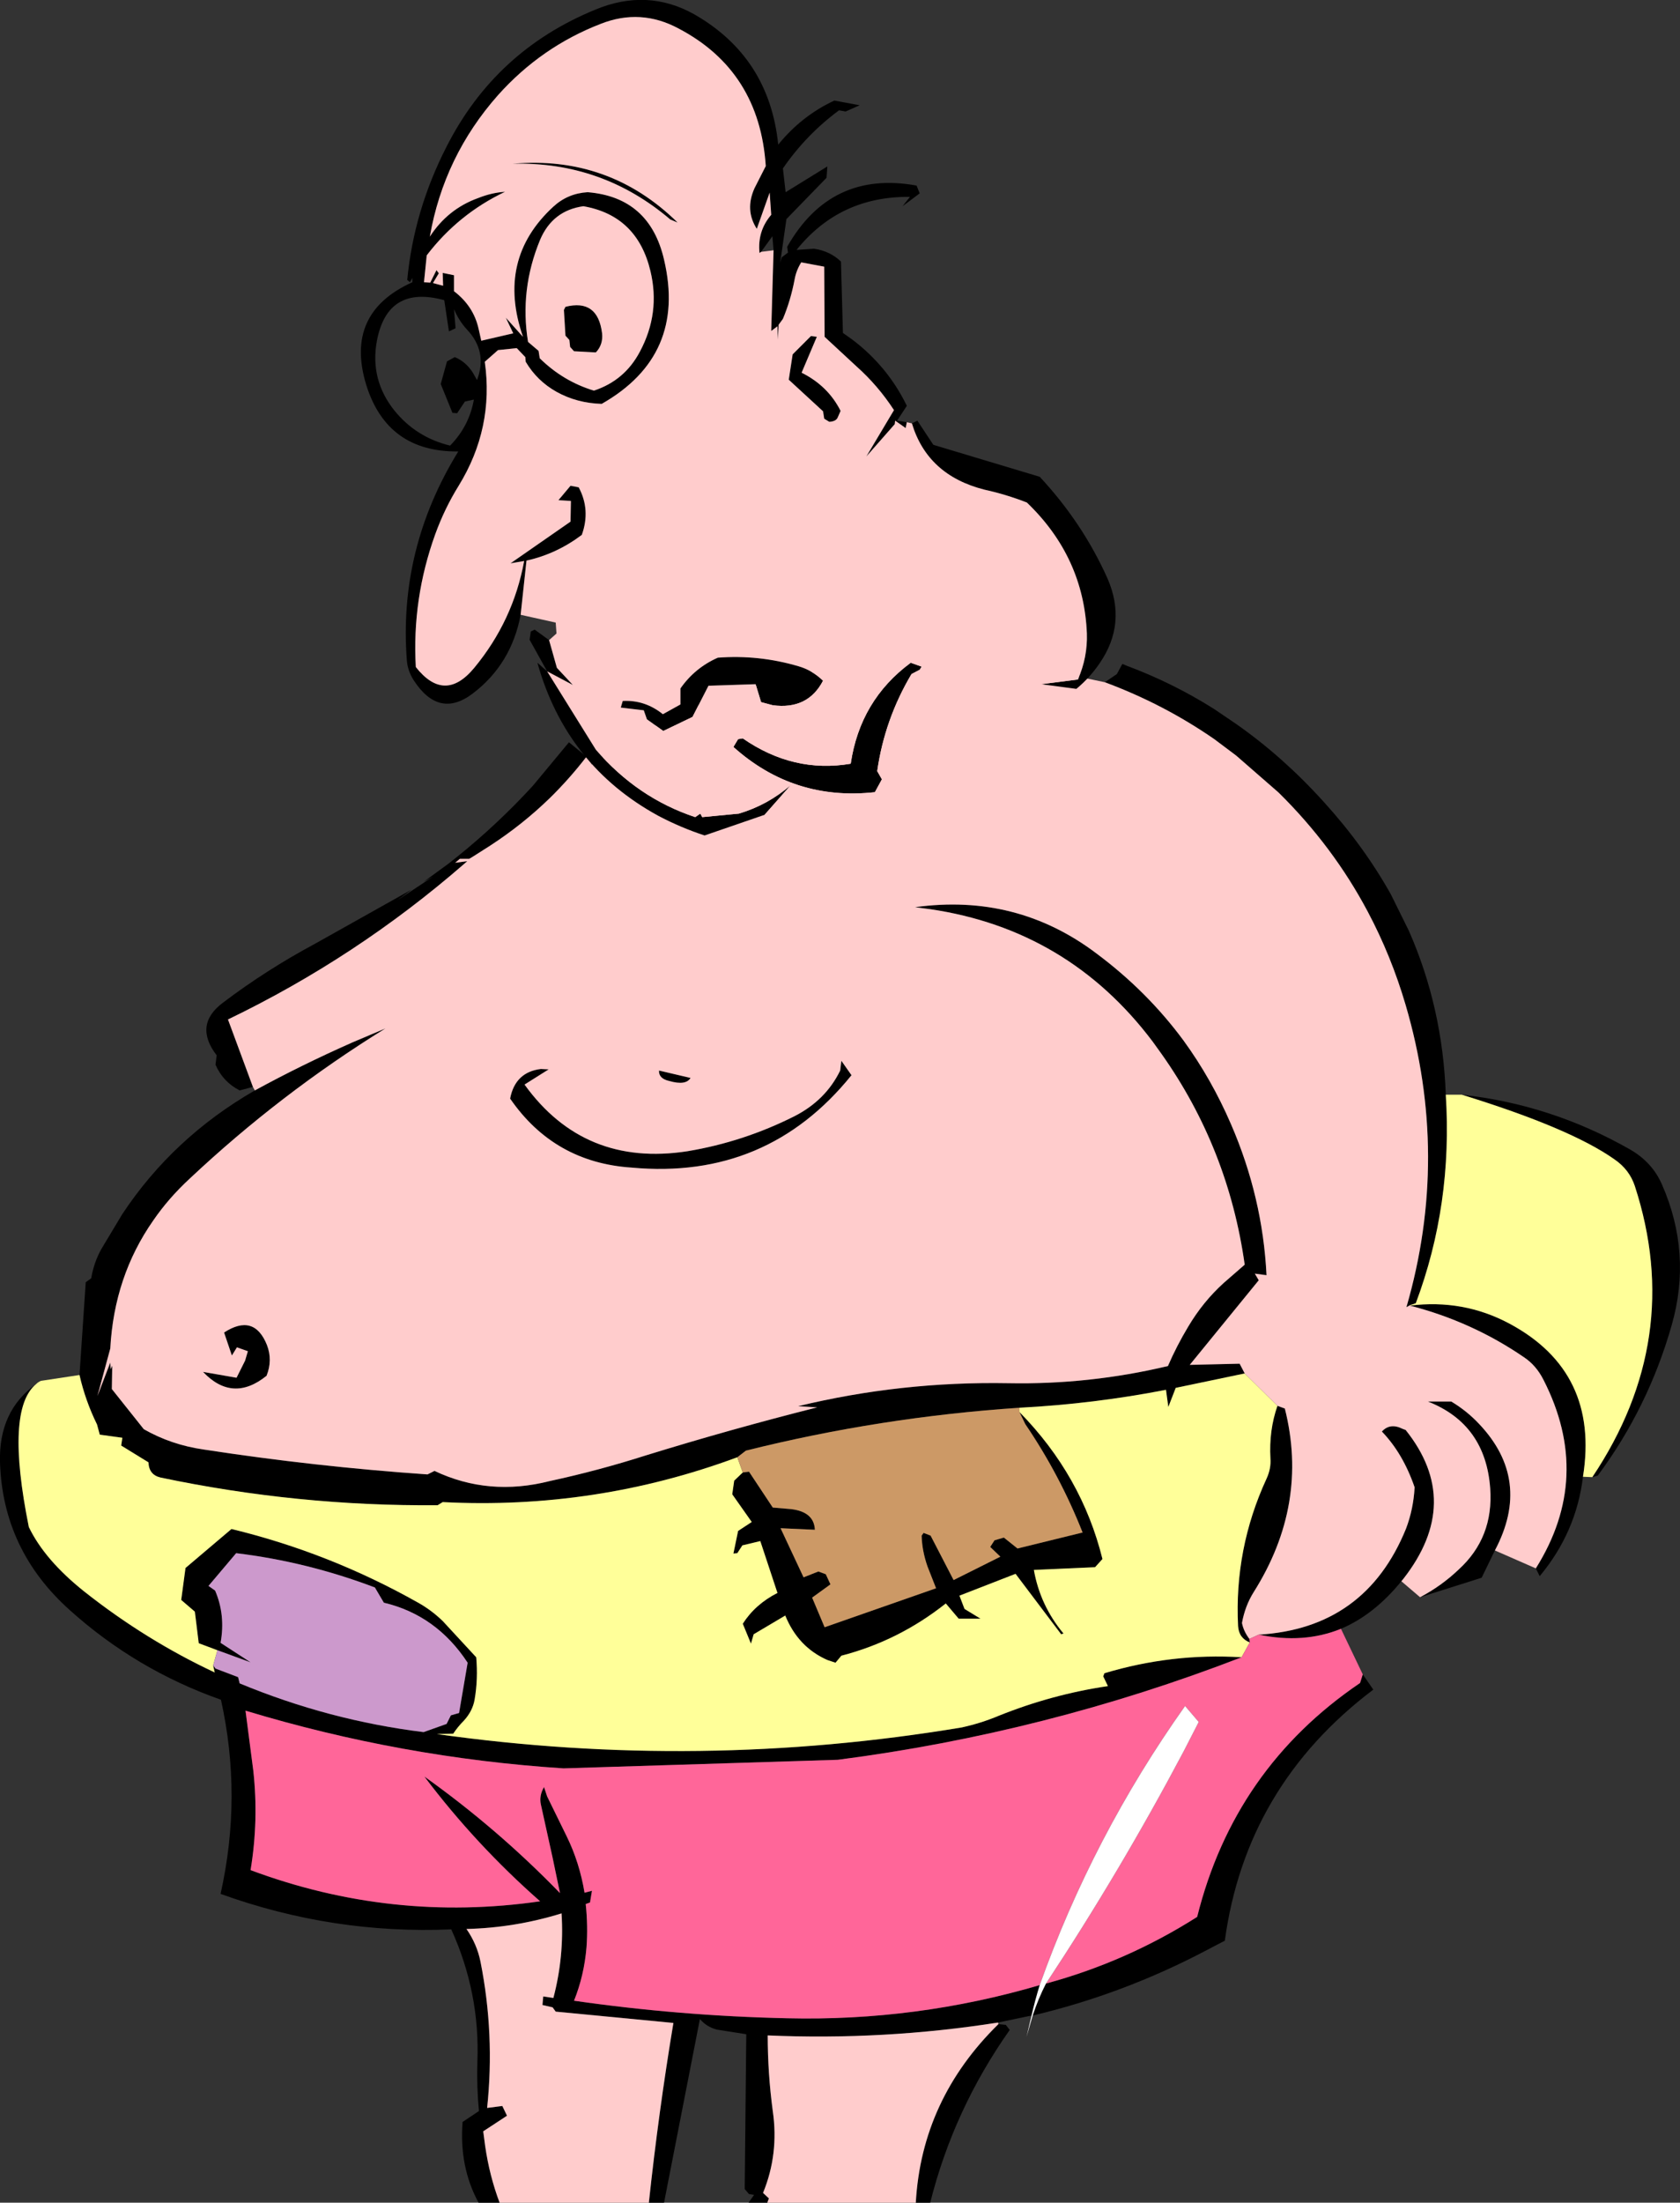
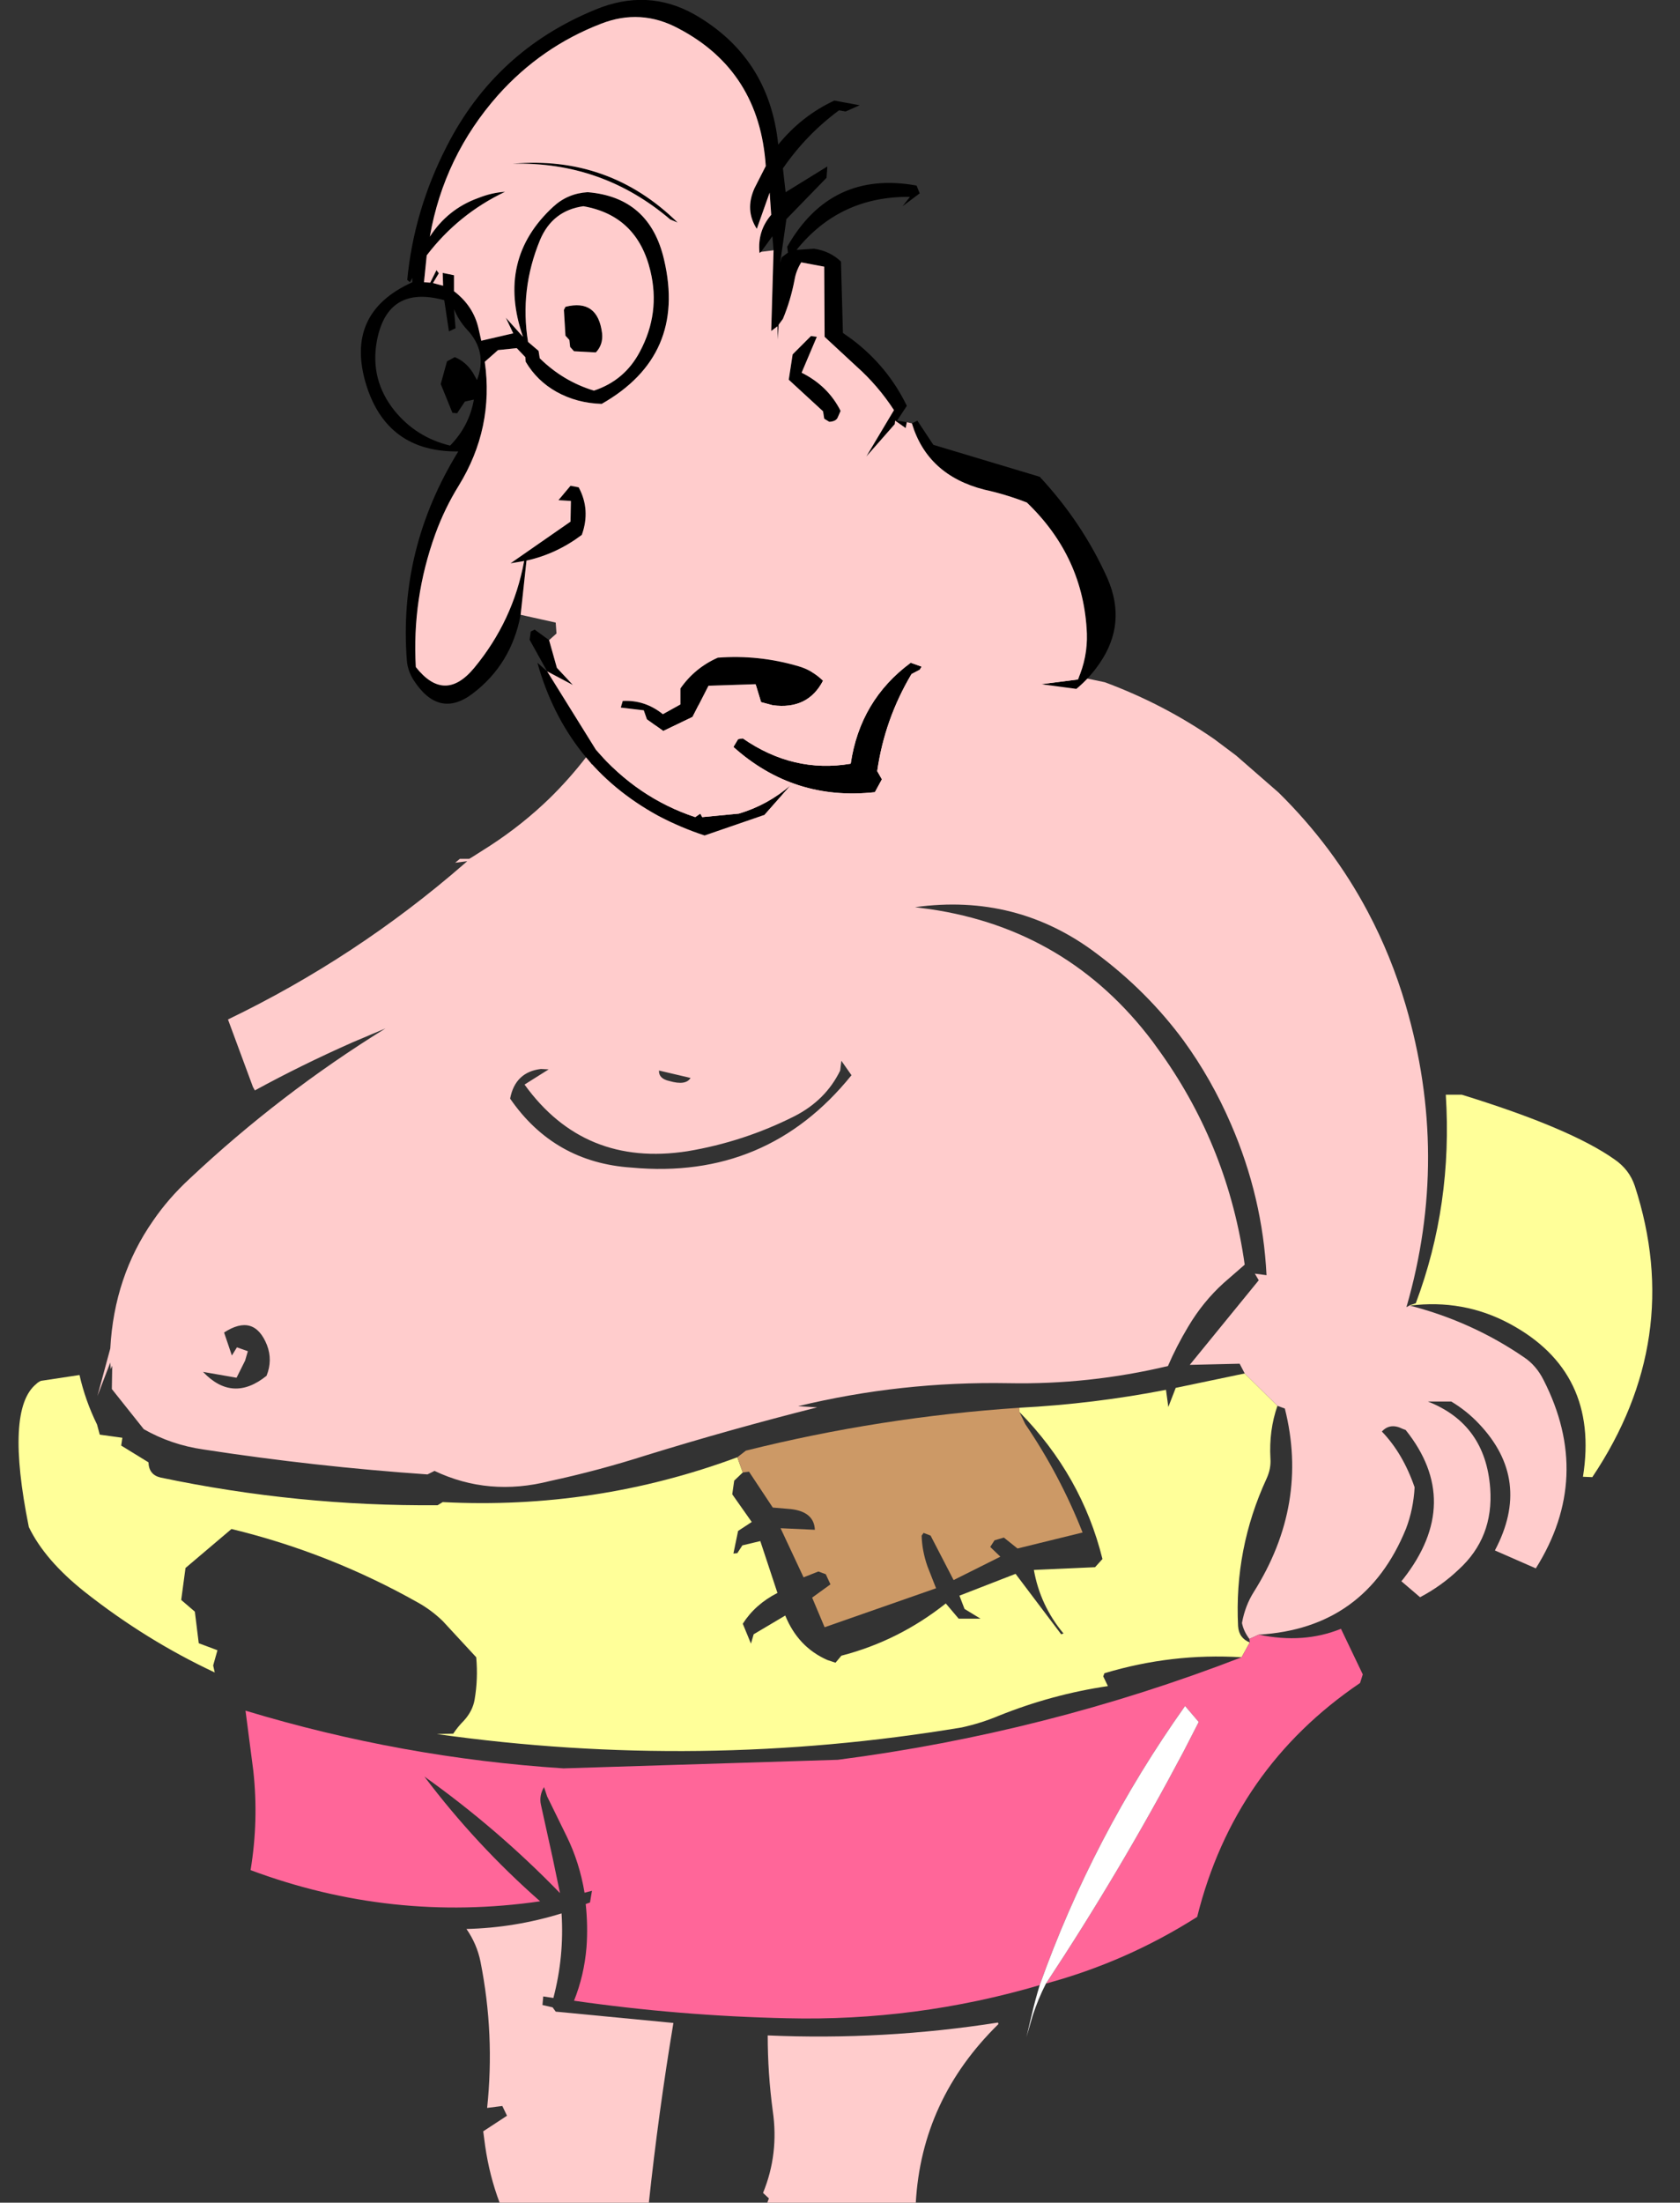
<svg xmlns="http://www.w3.org/2000/svg" height="282.5px" width="215.55px">
  <rect width="100%" height="100%" fill="#333333" stroke="none" />
  <g transform="matrix(1.0, 0.0, 0.0, 1.0, -204.0, -120.65)">
-     <path d="M391.55 261.05 Q403.0 262.3 413.1 268.05 416.0 269.7 417.25 272.6 421.1 281.4 418.5 290.55 415.5 301.15 409.0 309.9 L408.3 310.1 Q420.15 292.4 413.75 272.75 413.05 270.65 411.15 269.35 405.5 265.35 391.55 261.05 M407.1 310.05 Q406.25 317.15 401.55 322.8 L401.05 321.8 Q408.4 310.1 402.05 297.65 401.1 295.75 399.5 294.7 392.85 290.15 384.9 288.1 391.75 287.25 397.65 290.4 409.25 296.6 407.1 310.05 M395.8 319.5 L394.1 323.0 386.2 325.5 Q388.95 324.05 391.15 321.95 395.65 317.85 395.2 311.55 394.6 303.3 387.2 300.4 L390.2 300.4 Q392.2 301.6 393.75 303.25 400.6 310.45 395.8 319.5 M383.8 323.45 Q380.3 327.75 376.05 329.55 371.25 331.5 365.5 330.3 379.2 329.5 384.4 316.7 385.35 314.2 385.5 311.4 384.0 307.05 381.3 304.25 382.35 303.1 383.95 303.9 L384.35 304.05 Q391.75 313.3 384.05 323.15 L383.8 323.45 M378.85 335.4 L380.2 337.35 Q363.85 349.7 361.15 369.55 L358.85 370.75 Q348.15 376.4 336.5 379.15 337.2 377.0 338.2 375.05 348.55 372.25 357.6 366.5 362.35 347.45 378.5 336.5 L378.85 335.4 M336.35 379.15 L332.05 380.05 Q317.4 382.35 302.5 381.7 302.5 386.55 303.15 391.4 303.95 396.9 301.9 401.9 L302.65 402.6 302.45 403.15 300.05 403.15 300.15 403.0 300.75 402.15 300.1 402.05 299.55 401.4 299.75 381.55 295.95 380.95 Q294.65 380.6 293.8 379.6 L289.2 403.15 287.25 403.15 Q288.5 391.5 290.4 380.1 L275.3 378.65 274.9 378.1 273.6 377.8 273.7 376.7 275.0 376.9 Q276.4 371.6 276.05 366.05 270.05 367.9 263.85 368.05 265.2 370.0 265.65 372.25 267.5 381.55 266.5 391.0 L268.45 390.75 269.05 392.0 266.0 394.0 266.25 395.9 Q266.8 399.7 268.1 403.15 L265.4 403.15 Q262.9 398.55 263.35 392.8 L265.45 391.4 Q265.15 388.2 265.25 385.1 265.6 376.25 261.9 368.1 246.7 368.75 232.3 363.55 235.1 351.05 232.35 338.65 221.45 334.8 212.95 327.15 204.35 319.45 204.0 308.2 203.8 301.6 208.65 298.15 204.65 301.4 207.7 316.5 209.75 320.75 214.85 324.8 222.7 331.0 231.55 335.15 L231.35 334.25 231.65 334.65 234.55 335.75 234.75 336.55 Q246.2 341.3 258.35 342.8 L261.3 341.75 261.85 340.65 262.9 340.35 264.0 333.9 Q260.0 327.8 253.25 326.2 L252.1 324.25 Q243.4 320.95 234.3 319.85 L230.75 324.05 231.6 324.65 Q232.95 327.8 232.3 331.35 L236.15 333.85 231.9 332.3 229.5 331.4 229.0 327.35 227.25 325.85 227.8 321.75 233.7 316.75 Q246.3 319.8 257.65 326.2 259.35 327.15 260.8 328.55 L265.1 333.2 Q265.35 335.95 264.9 338.6 264.65 340.1 263.5 341.35 262.75 342.1 262.15 343.0 L260.05 343.05 Q293.8 347.8 327.4 342.2 329.9 341.65 332.15 340.7 339.0 337.95 346.15 336.9 L345.55 335.65 345.7 335.25 Q354.35 332.65 363.3 333.2 338.2 342.9 311.5 346.35 L276.3 347.45 Q255.5 346.1 235.5 340.05 L236.5 347.75 Q237.2 354.15 236.15 360.5 254.25 367.25 273.3 364.5 265.05 357.25 258.45 348.5 267.85 355.2 275.85 363.45 L274.9 358.9 273.4 352.1 Q273.15 350.95 273.8 349.85 L274.2 351.05 276.7 356.15 Q278.35 359.5 279.0 363.4 L279.95 363.15 279.7 364.65 279.15 364.85 Q279.45 367.7 279.25 370.4 278.95 374.0 277.65 377.25 291.2 379.2 305.0 379.5 321.55 379.9 337.4 375.25 336.8 377.2 336.35 379.15 M332.1 380.25 L333.05 380.35 333.55 381.0 Q326.35 391.2 323.35 403.15 L321.5 403.15 Q322.25 389.9 332.1 380.25 M214.2 297.0 L215.0 285.1 215.7 284.6 Q216.05 282.55 217.0 280.85 L219.7 276.35 Q226.2 266.55 236.7 260.5 242.75 257.2 249.2 254.35 L253.45 252.55 Q239.95 260.9 228.3 271.85 225.6 274.35 223.65 277.2 218.65 284.35 218.15 293.6 L216.5 299.7 218.15 295.4 218.2 296.25 218.4 295.8 218.35 298.8 222.45 303.95 Q225.95 305.95 230.1 306.55 244.4 308.75 258.85 309.75 L259.75 309.3 Q266.7 312.6 274.55 310.6 280.8 309.25 286.9 307.3 297.75 303.95 308.85 301.15 L306.4 301.0 Q319.6 297.8 333.4 298.05 343.75 298.25 353.85 295.85 354.95 293.3 356.45 290.8 358.35 287.6 361.0 285.2 L363.7 282.85 Q361.6 267.95 353.05 255.85 L351.9 254.25 Q341.05 239.85 323.3 237.25 L321.4 237.0 Q334.45 235.2 344.7 242.95 351.2 247.8 355.85 254.1 359.45 259.05 361.95 264.85 366.0 274.2 366.5 284.2 L365.0 284.0 365.5 284.85 356.65 295.7 363.05 295.55 363.7 296.8 354.85 298.65 353.9 301.1 353.6 298.9 Q344.35 300.7 334.8 301.2 316.9 302.4 299.7 306.7 L298.6 307.55 Q280.4 314.3 260.8 313.3 L260.15 313.7 Q242.2 313.85 224.6 310.15 223.1 309.8 223.05 308.2 L219.55 306.05 219.7 305.05 216.8 304.65 216.45 303.35 Q214.95 300.3 214.2 297.0 M236.45 260.05 L234.75 260.5 Q232.6 259.4 231.65 257.2 L231.8 256.0 Q228.8 252.1 232.6 249.25 238.15 245.05 244.4 241.7 L256.8 234.75 255.0 236.1 259.6 233.05 258.35 233.75 261.5 231.45 262.7 230.5 Q267.85 226.35 272.35 221.45 L277.0 215.85 279.25 217.7 Q277.05 220.55 274.55 223.0 271.05 226.4 266.9 229.1 L264.7 230.5 264.2 230.8 263.0 230.8 262.4 231.3 263.95 231.1 263.55 231.45 Q249.75 243.45 233.25 251.4 L236.45 260.05 M345.75 208.15 L347.3 207.1 348.0 205.8 348.6 206.05 Q354.5 208.25 359.8 211.6 L362.6 213.5 Q368.6 217.7 373.8 223.45 378.95 229.1 382.45 235.35 L384.75 240.0 Q389.1 249.85 389.5 261.05 390.4 275.15 385.65 287.8 L384.9 288.05 384.45 288.3 Q390.05 268.95 384.35 249.55 382.5 243.25 379.5 237.6 375.05 229.2 368.05 222.3 L362.6 217.55 359.8 215.45 Q353.3 210.95 345.75 208.15 M364.35 331.3 Q362.95 330.75 362.85 329.2 362.35 319.3 366.5 310.3 367.1 309.0 367.0 307.7 366.8 304.1 367.9 300.95 L368.85 301.3 Q371.95 313.6 364.85 324.85 363.75 326.6 363.35 328.8 363.55 329.85 364.3 330.85 L364.35 331.3 M334.8 301.75 Q342.8 309.9 345.45 320.6 L344.5 321.65 336.65 322.0 Q337.45 326.55 340.45 330.15 L340.15 330.25 334.3 322.5 327.1 325.3 327.75 327.0 329.8 328.25 327.0 328.25 325.35 326.3 Q319.3 331.1 311.95 333.0 L311.2 333.9 310.15 333.55 Q306.4 331.9 304.75 327.85 L300.7 330.25 300.35 331.45 299.3 328.9 Q300.9 326.4 303.75 324.95 L301.55 318.3 299.25 318.85 298.6 319.85 298.1 319.9 298.7 317.0 300.45 315.85 297.95 312.3 298.2 310.55 299.3 309.5 300.1 309.4 303.15 314.0 305.5 314.2 Q308.45 314.55 308.55 316.85 L304.15 316.65 307.1 322.95 309.0 322.2 309.95 322.55 310.55 323.85 308.2 325.55 309.8 329.35 324.1 324.35 323.0 321.55 Q322.3 319.55 322.25 317.6 L322.5 317.25 323.4 317.6 326.35 323.3 332.35 320.3 331.05 319.05 331.6 318.2 332.8 317.85 334.55 319.25 342.9 317.2 Q340.0 309.85 335.55 303.3 L334.8 301.75 M235.45 295.15 L235.8 293.95 234.4 293.45 233.75 294.5 232.75 291.55 Q236.6 289.05 238.25 293.15 239.0 295.1 238.2 297.1 233.85 300.6 230.05 296.6 L234.35 297.35 235.45 295.15 M289.9 259.3 Q288.5 259.0 288.55 257.95 L292.6 258.9 Q292.0 259.9 289.9 259.3 M274.4 257.8 L271.3 259.75 Q278.95 270.35 292.2 268.3 299.4 267.1 305.95 263.8 309.95 261.75 311.8 257.95 L311.95 256.7 313.25 258.55 Q302.4 272.0 285.05 270.4 275.1 269.75 269.45 261.55 270.1 258.15 273.4 257.75 L274.4 257.8" fill="#000000" fill-rule="evenodd" stroke="none" />
    <path d="M391.55 261.05 Q405.5 265.35 411.15 269.35 413.05 270.65 413.75 272.75 420.15 292.4 408.3 310.1 L407.1 310.05 Q409.25 296.6 397.65 290.4 391.75 287.25 384.9 288.1 L384.9 288.05 385.65 287.8 Q390.4 275.15 389.5 261.05 L391.55 261.05 M208.65 298.15 Q208.9 297.9 209.25 297.75 L214.2 297.0 Q214.95 300.3 216.45 303.35 L216.8 304.65 219.7 305.05 219.55 306.05 223.05 308.2 Q223.1 309.8 224.6 310.15 242.2 313.85 260.15 313.7 L260.8 313.3 Q280.4 314.3 298.6 307.55 L299.3 309.5 298.2 310.55 297.95 312.3 300.45 315.85 298.7 317.0 298.1 319.9 298.6 319.85 299.25 318.85 301.55 318.3 303.75 324.95 Q300.9 326.4 299.3 328.9 L300.35 331.45 300.7 330.25 304.75 327.85 Q306.4 331.9 310.15 333.55 L311.2 333.9 311.95 333.0 Q319.3 331.1 325.35 326.3 L327.0 328.25 329.8 328.25 327.75 327.0 327.1 325.3 334.3 322.5 340.15 330.25 340.45 330.15 Q337.45 326.55 336.65 322.0 L344.5 321.65 345.45 320.6 Q342.8 309.9 334.8 301.75 L334.8 301.2 Q344.35 300.7 353.6 298.9 L353.9 301.1 354.85 298.65 363.7 296.8 367.9 300.95 Q366.8 304.1 367.0 307.7 367.1 309.0 366.5 310.3 362.35 319.3 362.85 329.2 362.95 330.75 364.35 331.3 L363.3 333.2 Q354.35 332.65 345.7 335.25 L345.55 335.65 346.15 336.9 Q339.0 337.95 332.15 340.7 329.9 341.65 327.4 342.2 293.8 347.8 260.05 343.05 L262.15 343.0 Q262.75 342.1 263.5 341.35 264.65 340.1 264.9 338.6 265.35 335.95 265.1 333.2 L260.8 328.55 Q259.35 327.15 257.65 326.2 246.3 319.8 233.7 316.75 L227.8 321.75 227.25 325.85 229.0 327.35 229.5 331.4 231.9 332.3 231.35 334.25 231.55 335.15 Q222.7 331.0 214.85 324.8 209.75 320.75 207.7 316.5 204.65 301.4 208.65 298.15" fill="#ffff99" fill-rule="evenodd" stroke="none" />
    <path d="M401.05 321.8 L395.8 319.5 Q400.6 310.45 393.75 303.25 392.2 301.6 390.2 300.4 L387.2 300.4 Q394.6 303.3 395.2 311.55 395.65 317.85 391.15 321.95 388.95 324.05 386.2 325.5 L383.8 323.45 384.05 323.15 Q391.75 313.3 384.35 304.05 L383.95 303.9 Q382.35 303.1 381.3 304.25 384.0 307.05 385.5 311.4 385.35 314.2 384.4 316.7 379.2 329.5 365.5 330.3 L364.3 330.85 Q363.55 329.85 363.35 328.8 363.75 326.6 364.85 324.85 371.95 313.6 368.85 301.3 L367.9 300.95 363.7 296.8 363.05 295.55 356.65 295.7 365.5 284.85 365.0 284.0 366.5 284.2 Q366.0 274.2 361.95 264.85 359.45 259.05 355.85 254.1 351.2 247.8 344.7 242.95 334.45 235.2 321.4 237.0 L323.3 237.25 Q341.05 239.85 351.9 254.25 L353.05 255.85 Q361.6 267.95 363.7 282.85 L361.0 285.2 Q358.35 287.6 356.45 290.8 354.95 293.3 353.85 295.85 343.75 298.25 333.4 298.05 319.6 297.8 306.4 301.0 L308.85 301.15 Q297.75 303.95 286.9 307.3 280.8 309.25 274.55 310.6 266.7 312.6 259.75 309.3 L258.85 309.75 Q244.4 308.75 230.1 306.55 225.95 305.95 222.45 303.95 L218.35 298.8 218.4 295.8 218.2 296.25 218.15 295.4 216.5 299.7 218.15 293.6 Q218.65 284.35 223.65 277.2 225.6 274.35 228.3 271.85 239.95 260.9 253.45 252.55 L249.2 254.35 Q242.75 257.2 236.7 260.5 L236.45 260.05 233.25 251.4 Q249.75 243.45 263.55 231.45 L263.95 231.1 262.4 231.3 263.0 230.8 264.2 230.8 264.7 230.5 266.9 229.1 Q271.05 226.4 274.55 223.0 277.05 220.55 279.25 217.7 L279.95 218.7 283.45 216.4 Q309.2 200.15 345.75 208.15 353.3 210.95 359.8 215.45 L362.6 217.55 368.05 222.3 Q375.05 229.2 379.5 237.6 382.5 243.25 384.35 249.55 390.05 268.95 384.45 288.3 L384.9 288.05 384.9 288.1 Q392.85 290.15 399.5 294.7 401.1 295.75 402.05 297.65 408.4 310.1 401.05 321.8 M332.05 380.05 L332.1 380.25 Q322.25 389.9 321.5 403.15 L302.45 403.15 302.65 402.6 301.9 401.9 Q303.95 396.9 303.15 391.4 302.5 386.55 302.5 381.7 317.4 382.35 332.05 380.05 M287.25 403.15 L268.1 403.15 Q266.8 399.7 266.25 395.9 L266.0 394.0 269.05 392.0 268.45 390.75 266.5 391.0 Q267.5 381.55 265.65 372.25 265.2 370.0 263.85 368.05 270.05 367.9 276.05 366.05 276.4 371.6 275.0 376.9 L273.7 376.7 273.6 377.8 274.9 378.1 275.3 378.65 290.4 380.1 Q288.5 391.5 287.25 403.15 M274.4 257.8 L273.4 257.75 Q270.1 258.15 269.45 261.55 275.1 269.75 285.05 270.4 302.4 272.0 313.25 258.55 L311.95 256.7 311.8 257.95 Q309.95 261.75 305.95 263.8 299.4 267.1 292.2 268.3 278.95 270.35 271.3 259.75 L274.4 257.8 M289.9 259.3 Q292.0 259.9 292.6 258.9 L288.55 257.95 Q288.5 259.0 289.9 259.3 M235.45 295.15 L234.35 297.35 230.05 296.6 Q233.85 300.6 238.2 297.1 239.0 295.1 238.25 293.15 236.6 289.05 232.75 291.55 L233.75 294.5 234.4 293.45 235.8 293.95 235.45 295.15" fill="#ffcccc" fill-rule="evenodd" stroke="none" />
    <path d="M376.05 329.55 L378.85 335.4 378.5 336.5 Q362.35 347.45 357.6 366.5 348.55 372.25 338.2 375.05 347.75 360.6 355.85 345.3 L357.8 341.5 356.05 339.45 Q344.2 356.15 337.4 375.25 321.55 379.9 305.0 379.5 291.2 379.2 277.65 377.25 278.95 374.0 279.25 370.4 279.45 367.7 279.15 364.85 L279.7 364.65 279.95 363.15 279.0 363.4 Q278.35 359.5 276.7 356.15 L274.2 351.05 273.8 349.85 Q273.15 350.95 273.4 352.1 L274.9 358.9 275.85 363.45 Q267.85 355.2 258.45 348.5 265.05 357.25 273.3 364.5 254.25 367.25 236.15 360.5 237.2 354.15 236.5 347.75 L235.5 340.05 Q255.5 346.1 276.3 347.45 L311.5 346.35 Q338.2 342.9 363.3 333.2 L364.35 331.3 364.3 330.85 365.5 330.3 Q371.25 331.5 376.05 329.55" fill="#ff6699" fill-rule="evenodd" stroke="none" />
    <path d="M334.8 301.2 L334.8 301.75 335.55 303.3 Q340.0 309.85 342.9 317.2 L334.55 319.25 332.8 317.85 331.6 318.2 331.05 319.05 332.35 320.3 326.35 323.3 323.4 317.6 322.5 317.25 322.25 317.6 Q322.3 319.55 323.0 321.55 L324.1 324.35 309.8 329.35 308.2 325.55 310.55 323.85 309.95 322.55 309.0 322.2 307.1 322.95 304.15 316.65 308.55 316.85 Q308.45 314.55 305.5 314.2 L303.15 314.0 300.1 309.4 299.3 309.5 298.6 307.55 299.7 306.7 Q316.9 302.4 334.8 301.2" fill="#cc9966" fill-rule="evenodd" stroke="none" />
    <path d="M336.5 379.15 L335.7 381.9 336.35 379.15 Q336.8 377.2 337.4 375.25 344.2 356.15 356.05 339.45 L357.8 341.5 355.85 345.3 Q347.75 360.6 338.2 375.05 337.2 377.0 336.5 379.15" fill="#ffffff" fill-rule="evenodd" stroke="none" />
-     <path d="M231.9 332.3 L236.15 333.85 232.3 331.35 Q232.95 327.8 231.6 324.65 L230.75 324.05 234.3 319.85 Q243.4 320.95 252.1 324.25 L253.25 326.2 Q260.0 327.8 264.0 333.9 L262.9 340.35 261.85 340.65 261.3 341.75 258.35 342.8 Q246.2 341.3 234.75 336.55 L234.55 335.75 231.65 334.65 231.35 334.25 231.9 332.3" fill="#cc99cc" fill-rule="evenodd" stroke="none" />
    <path d="M321.0 174.95 L321.7 174.6 323.75 177.7 337.4 181.8 Q342.9 187.7 346.1 194.85 348.6 200.6 345.1 205.7 343.85 207.55 342.1 209.0 L337.6 208.4 342.3 207.8 Q343.55 204.95 343.45 201.9 343.05 192.1 335.75 185.1 333.05 184.05 330.3 183.45 323.0 181.6 321.0 174.95 M302.1 225.15 L294.4 227.8 Q291.35 226.8 288.5 225.3 276.65 218.85 272.95 205.65 L274.2 206.75 271.95 202.7 272.1 201.65 272.6 201.4 274.45 202.75 275.45 206.3 277.5 208.5 274.2 206.75 280.45 216.8 Q285.8 223.0 293.2 225.45 L293.85 225.0 294.1 225.45 298.8 225.0 Q302.5 223.9 305.45 221.35 L302.1 225.15 M270.8 199.5 Q269.6 205.85 264.65 209.6 260.3 212.9 257.05 207.85 256.3 206.65 256.2 205.35 255.1 191.05 262.8 178.55 253.7 178.65 251.0 170.05 248.15 160.8 256.9 156.85 L256.9 156.3 256.6 156.85 256.25 156.55 Q257.1 147.65 261.3 139.45 267.55 127.15 280.35 121.9 287.05 119.1 293.1 122.5 302.7 128.0 303.85 139.2 306.85 135.5 311.05 133.55 L314.3 134.15 312.5 134.95 311.65 134.8 Q307.45 137.9 304.45 142.25 L304.8 145.3 310.15 142.0 310.05 143.45 304.9 148.75 304.1 154.35 304.3 153.65 305.1 153.05 305.0 152.3 Q310.6 142.45 321.6 144.45 L322.0 145.45 319.8 147.1 320.75 145.9 Q311.75 145.8 306.2 152.7 L308.45 152.55 Q310.5 152.85 311.9 154.2 L312.15 163.35 313.35 164.2 Q317.9 167.65 320.35 172.7 L319.1 174.6 320.35 174.8 320.2 175.55 318.85 174.6 318.8 175.05 315.15 179.2 318.7 173.25 Q316.65 170.1 313.9 167.65 L309.8 163.85 309.75 154.85 306.8 154.3 Q306.15 155.35 305.95 156.5 305.45 159.15 304.45 161.55 L303.9 162.3 303.8 164.2 303.75 162.5 302.95 163.1 303.25 152.75 303.1 150.95 301.65 152.95 301.45 153.1 Q301.15 150.3 302.95 148.2 L302.75 145.35 301.1 150.0 Q299.55 147.6 300.8 144.8 L302.25 141.95 Q301.45 129.75 291.05 124.3 286.2 121.7 281.1 123.7 273.45 126.65 267.9 132.85 260.95 140.7 259.15 151.0 261.45 147.45 265.35 146.05 267.1 145.35 268.8 145.25 262.8 148.1 258.75 153.4 L258.4 156.85 259.2 156.9 260.0 155.3 260.3 155.7 259.55 156.95 260.85 157.3 260.8 155.65 262.25 155.95 262.25 158.0 Q264.75 159.9 265.4 162.8 L265.75 164.35 269.85 163.4 268.9 161.4 271.1 163.85 Q267.65 153.9 275.0 147.15 276.85 145.45 279.4 145.3 287.35 145.95 289.2 153.95 292.1 166.25 281.2 172.45 278.0 172.35 275.4 170.9 272.9 169.5 271.45 167.05 L271.4 166.45 270.3 165.3 267.9 165.55 266.2 167.05 Q267.4 175.55 262.85 182.95 261.05 185.85 259.85 189.15 256.85 197.45 257.35 206.2 261.05 210.9 264.85 206.3 269.85 200.25 271.25 192.6 L269.5 192.9 277.2 187.55 277.25 184.9 275.65 184.8 277.2 182.95 278.25 183.15 Q279.8 186.05 278.65 189.25 275.4 191.7 271.55 192.55 L270.8 199.5 M273.1 165.65 L273.25 166.6 Q276.25 169.55 280.2 170.75 284.15 169.45 286.1 165.75 288.75 160.8 287.45 155.4 285.75 148.3 278.85 147.1 274.9 147.65 273.3 151.4 270.65 157.8 271.75 164.5 L273.1 165.65 M276.35 160.4 L276.55 160.0 Q280.7 158.95 281.25 163.4 281.4 164.85 280.45 165.85 L277.65 165.7 277.15 165.15 277.05 164.25 276.55 163.7 276.35 160.4 M264.8 171.9 L263.65 172.15 262.65 173.65 262.05 173.6 260.55 169.9 261.35 167.0 262.35 166.45 Q263.8 167.05 264.7 168.5 L265.2 169.4 Q266.6 165.75 263.9 162.9 262.85 161.75 262.25 160.3 L262.45 162.75 261.6 163.15 261.0 159.15 Q253.7 157.15 252.35 164.4 251.45 169.35 254.6 173.3 257.4 176.75 261.75 177.8 264.2 175.3 264.8 171.9 M308.8 163.85 L306.85 168.45 Q310.25 170.15 311.85 173.35 L311.5 174.15 Q311.3 174.7 310.4 174.75 L309.75 174.35 309.6 173.4 305.2 169.35 305.7 166.1 308.05 163.75 308.8 163.85 M290.95 149.2 L290.0 148.8 Q281.25 141.35 269.75 141.65 282.15 140.55 290.95 149.2 M320.95 207.1 Q317.5 212.9 316.55 219.55 L317.15 220.6 316.25 222.25 Q305.85 223.4 298.1 216.45 L298.7 215.45 299.3 215.35 Q305.8 219.85 313.15 218.6 314.35 210.45 320.85 205.65 L322.25 206.15 322.0 206.55 320.95 207.1 M309.6 207.95 Q307.65 211.7 303.15 211.1 L301.65 210.7 300.95 208.4 294.9 208.6 292.85 212.6 289.1 214.4 287.0 212.9 286.6 211.75 283.65 211.4 283.9 210.55 Q286.75 210.4 289.05 212.25 L291.3 211.0 291.3 208.95 Q293.15 206.3 296.1 205.0 301.35 204.6 306.45 206.1 308.2 206.6 309.6 207.95" fill="#000000" fill-rule="evenodd" stroke="none" />
    <path d="M321.0 174.95 Q323.0 181.6 330.3 183.45 333.05 184.05 335.75 185.1 343.05 192.1 343.45 201.9 343.55 204.95 342.3 207.8 L337.6 208.4 331.15 206.95 Q329.2 215.7 328.4 224.9 L320.05 229.5 Q310.85 223.75 302.1 225.15 L305.45 221.35 Q302.5 223.9 298.8 225.0 L294.1 225.45 293.85 225.0 293.2 225.45 Q285.8 223.0 280.45 216.8 L274.2 206.75 277.5 208.5 275.45 206.3 274.45 202.75 275.4 201.9 275.3 200.5 270.8 199.5 271.55 192.55 Q275.4 191.7 278.65 189.25 279.8 186.05 278.25 183.15 L277.2 182.95 275.65 184.8 277.25 184.9 277.2 187.55 269.5 192.9 271.25 192.6 Q269.85 200.25 264.85 206.3 261.05 210.9 257.35 206.2 256.85 197.45 259.85 189.15 261.05 185.85 262.85 182.95 267.4 175.55 266.2 167.05 L267.9 165.55 270.3 165.3 271.4 166.45 271.45 167.05 Q272.9 169.5 275.4 170.9 278.0 172.35 281.2 172.45 292.1 166.25 289.2 153.95 287.35 145.95 279.4 145.3 276.85 145.45 275.0 147.15 267.65 153.9 271.1 163.85 L268.9 161.4 269.85 163.4 265.75 164.35 265.4 162.8 Q264.75 159.9 262.25 158.0 L262.25 155.95 260.8 155.65 260.85 157.3 259.55 156.95 260.3 155.7 260.0 155.3 259.2 156.9 258.4 156.85 258.75 153.4 Q262.8 148.1 268.8 145.25 267.1 145.35 265.35 146.05 261.45 147.45 259.15 151.0 260.95 140.7 267.9 132.85 273.45 126.65 281.1 123.7 286.2 121.7 291.05 124.3 301.45 129.75 302.25 141.95 L300.8 144.8 Q299.55 147.6 301.1 150.0 L302.75 145.35 302.95 148.2 Q301.15 150.3 301.45 153.1 L301.65 152.95 303.25 152.75 302.95 163.1 303.75 162.5 303.8 164.2 303.9 162.3 304.45 161.55 Q305.45 159.15 305.95 156.5 306.15 155.35 306.8 154.3 L309.75 154.85 309.8 163.85 313.9 167.65 Q316.65 170.1 318.7 173.25 L315.15 179.2 318.8 175.05 318.85 174.6 320.2 175.55 320.35 174.8 321.0 174.95 M276.35 160.4 L276.55 163.7 277.05 164.25 277.15 165.15 277.65 165.7 280.45 165.85 Q281.4 164.85 281.25 163.4 280.7 158.95 276.55 160.0 L276.35 160.4 M273.1 165.65 L271.75 164.5 Q270.65 157.8 273.3 151.4 274.9 147.65 278.85 147.1 285.75 148.3 287.45 155.4 288.75 160.8 286.1 165.75 284.15 169.45 280.2 170.75 276.25 169.55 273.25 166.6 L273.1 165.65 M308.8 163.85 L308.05 163.75 305.7 166.1 305.2 169.35 309.6 173.4 309.75 174.35 310.4 174.75 Q311.3 174.7 311.5 174.15 L311.85 173.35 Q310.25 170.15 306.85 168.45 L308.8 163.85 M290.95 149.2 Q282.15 140.55 269.75 141.65 281.25 141.35 290.0 148.8 L290.95 149.2 M309.6 207.95 Q308.2 206.6 306.45 206.1 301.35 204.6 296.1 205.0 293.15 206.3 291.3 208.95 L291.3 211.0 289.05 212.25 Q286.75 210.4 283.9 210.55 L283.65 211.4 286.6 211.75 287.0 212.9 289.1 214.4 292.85 212.6 294.9 208.6 300.95 208.4 301.65 210.7 303.15 211.1 Q307.65 211.7 309.6 207.95 M320.95 207.1 L322.0 206.55 322.25 206.15 320.85 205.65 Q314.35 210.45 313.15 218.6 305.8 219.85 299.3 215.35 L298.7 215.45 298.1 216.45 Q305.85 223.4 316.25 222.25 L317.15 220.6 316.55 219.55 Q317.5 212.9 320.95 207.1" fill="#ffcccc" fill-rule="evenodd" stroke="none" />
  </g>
</svg>